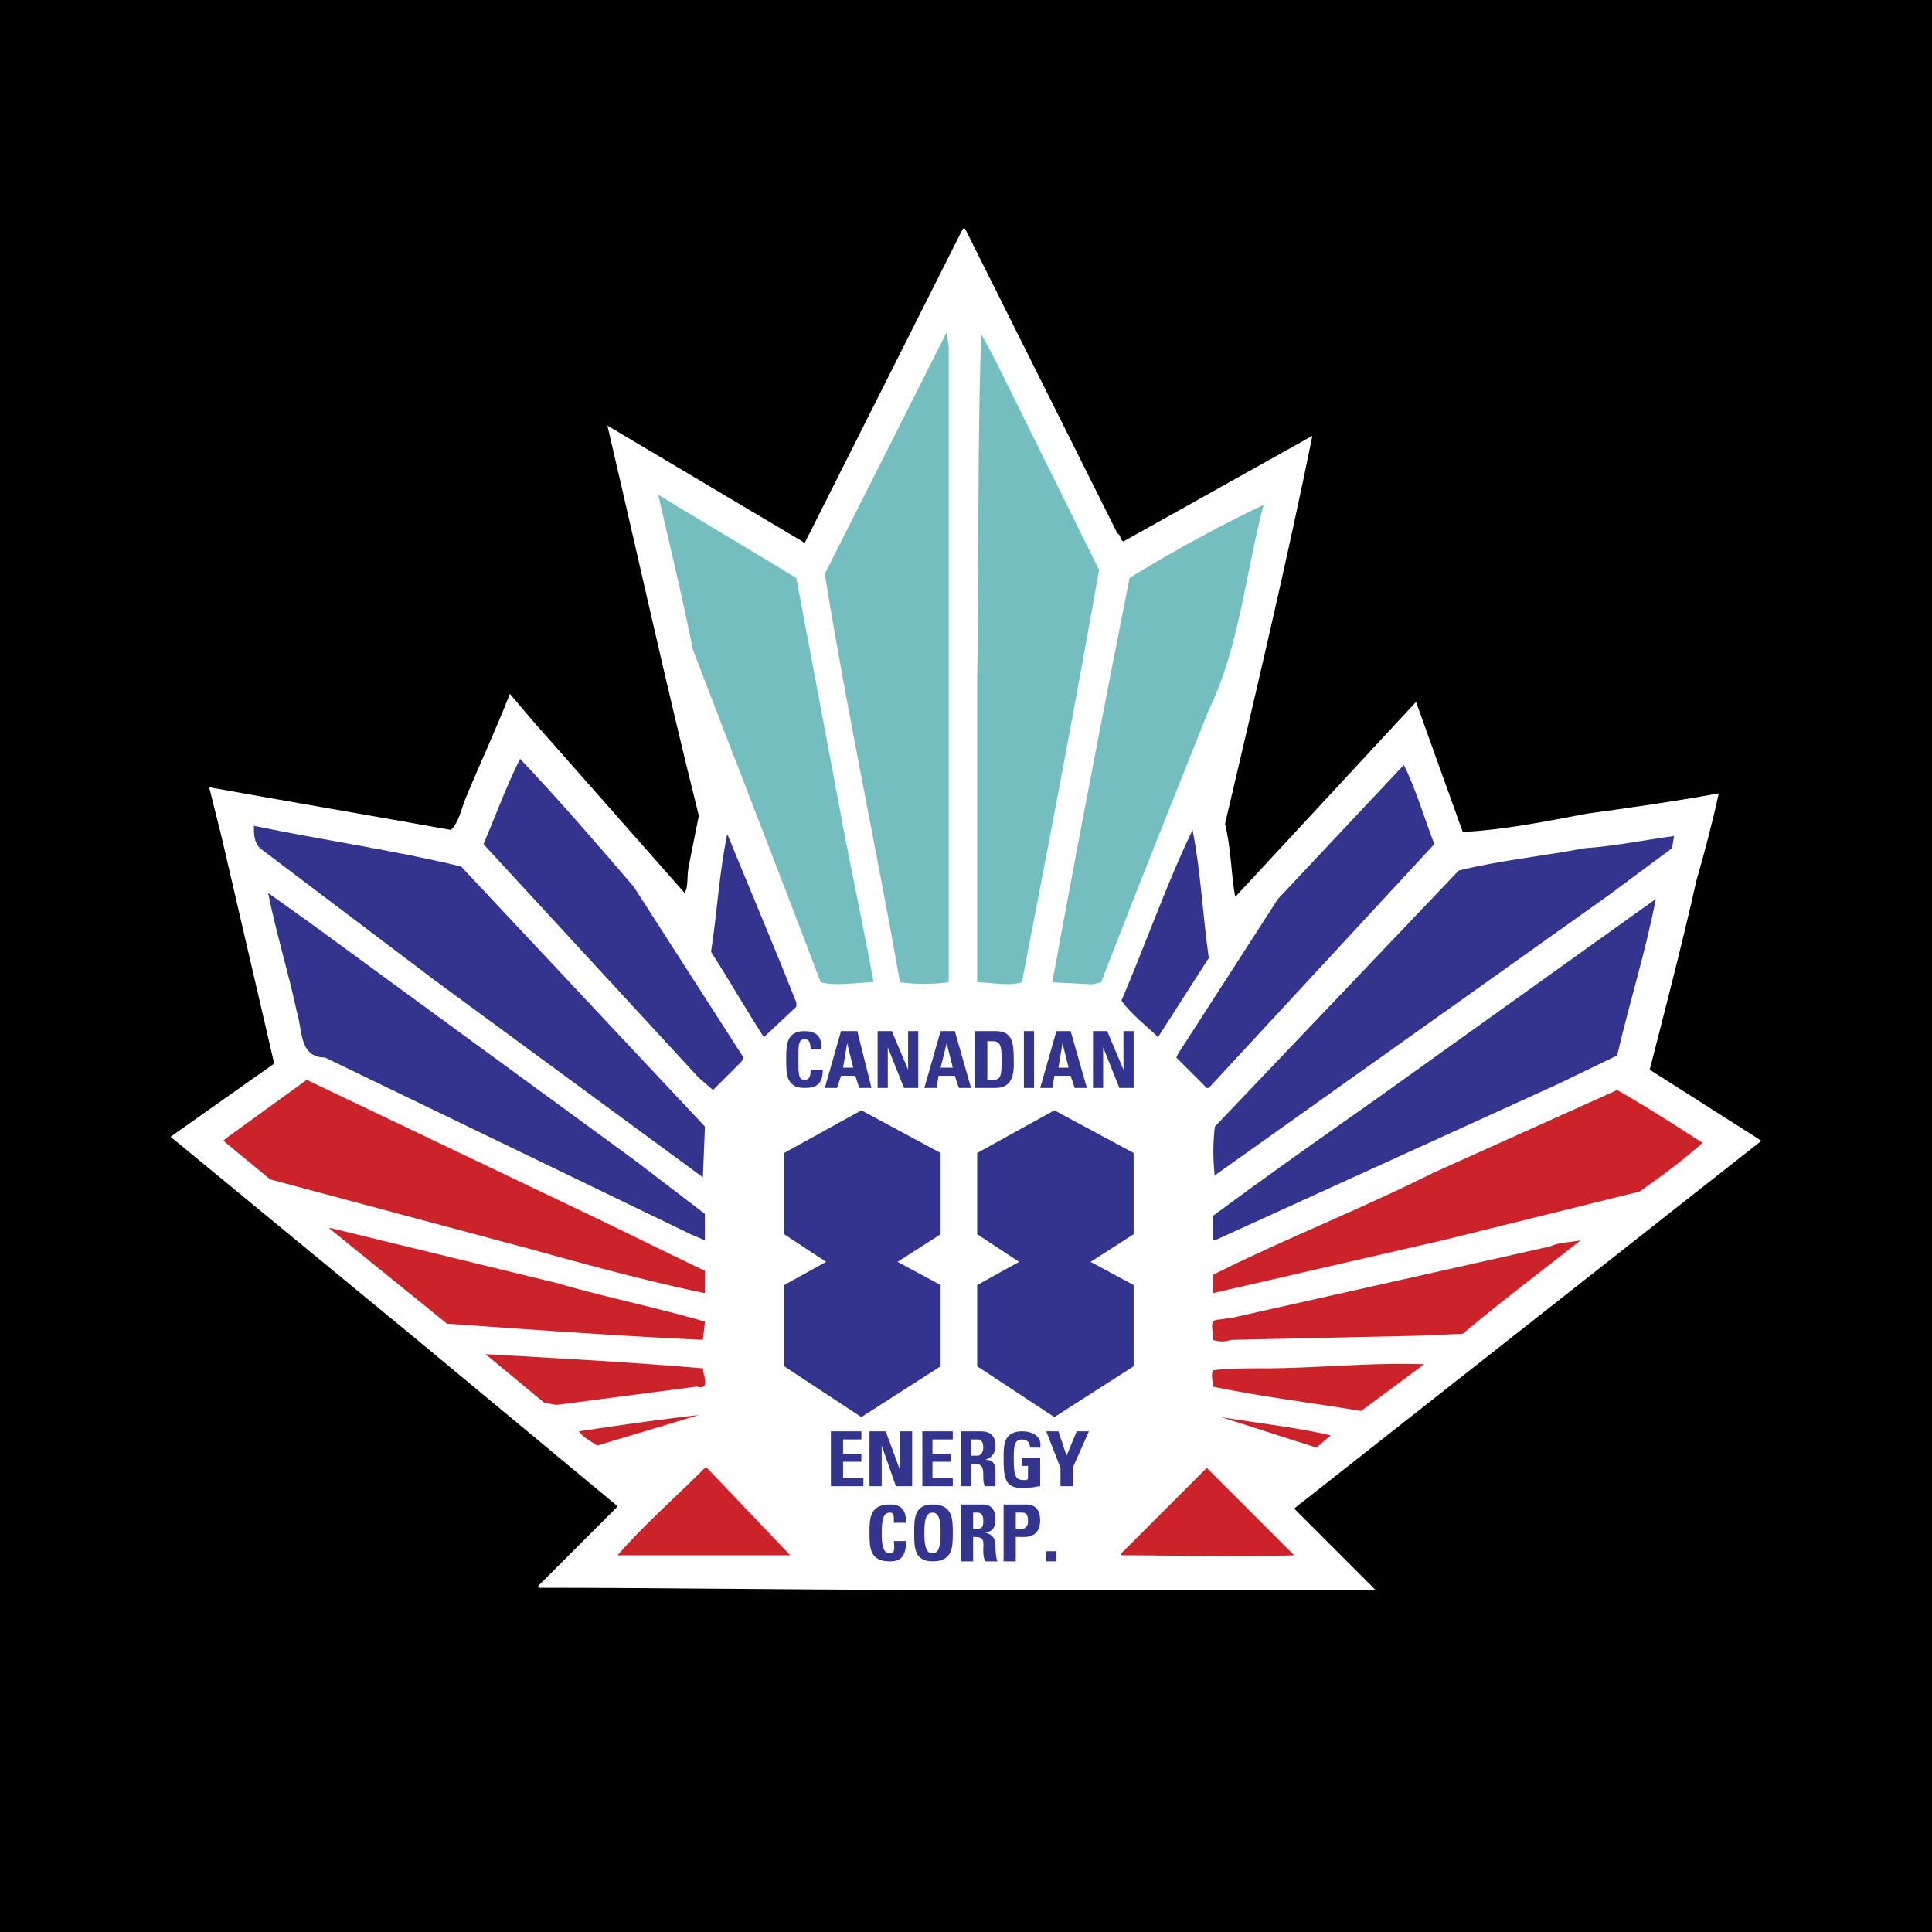
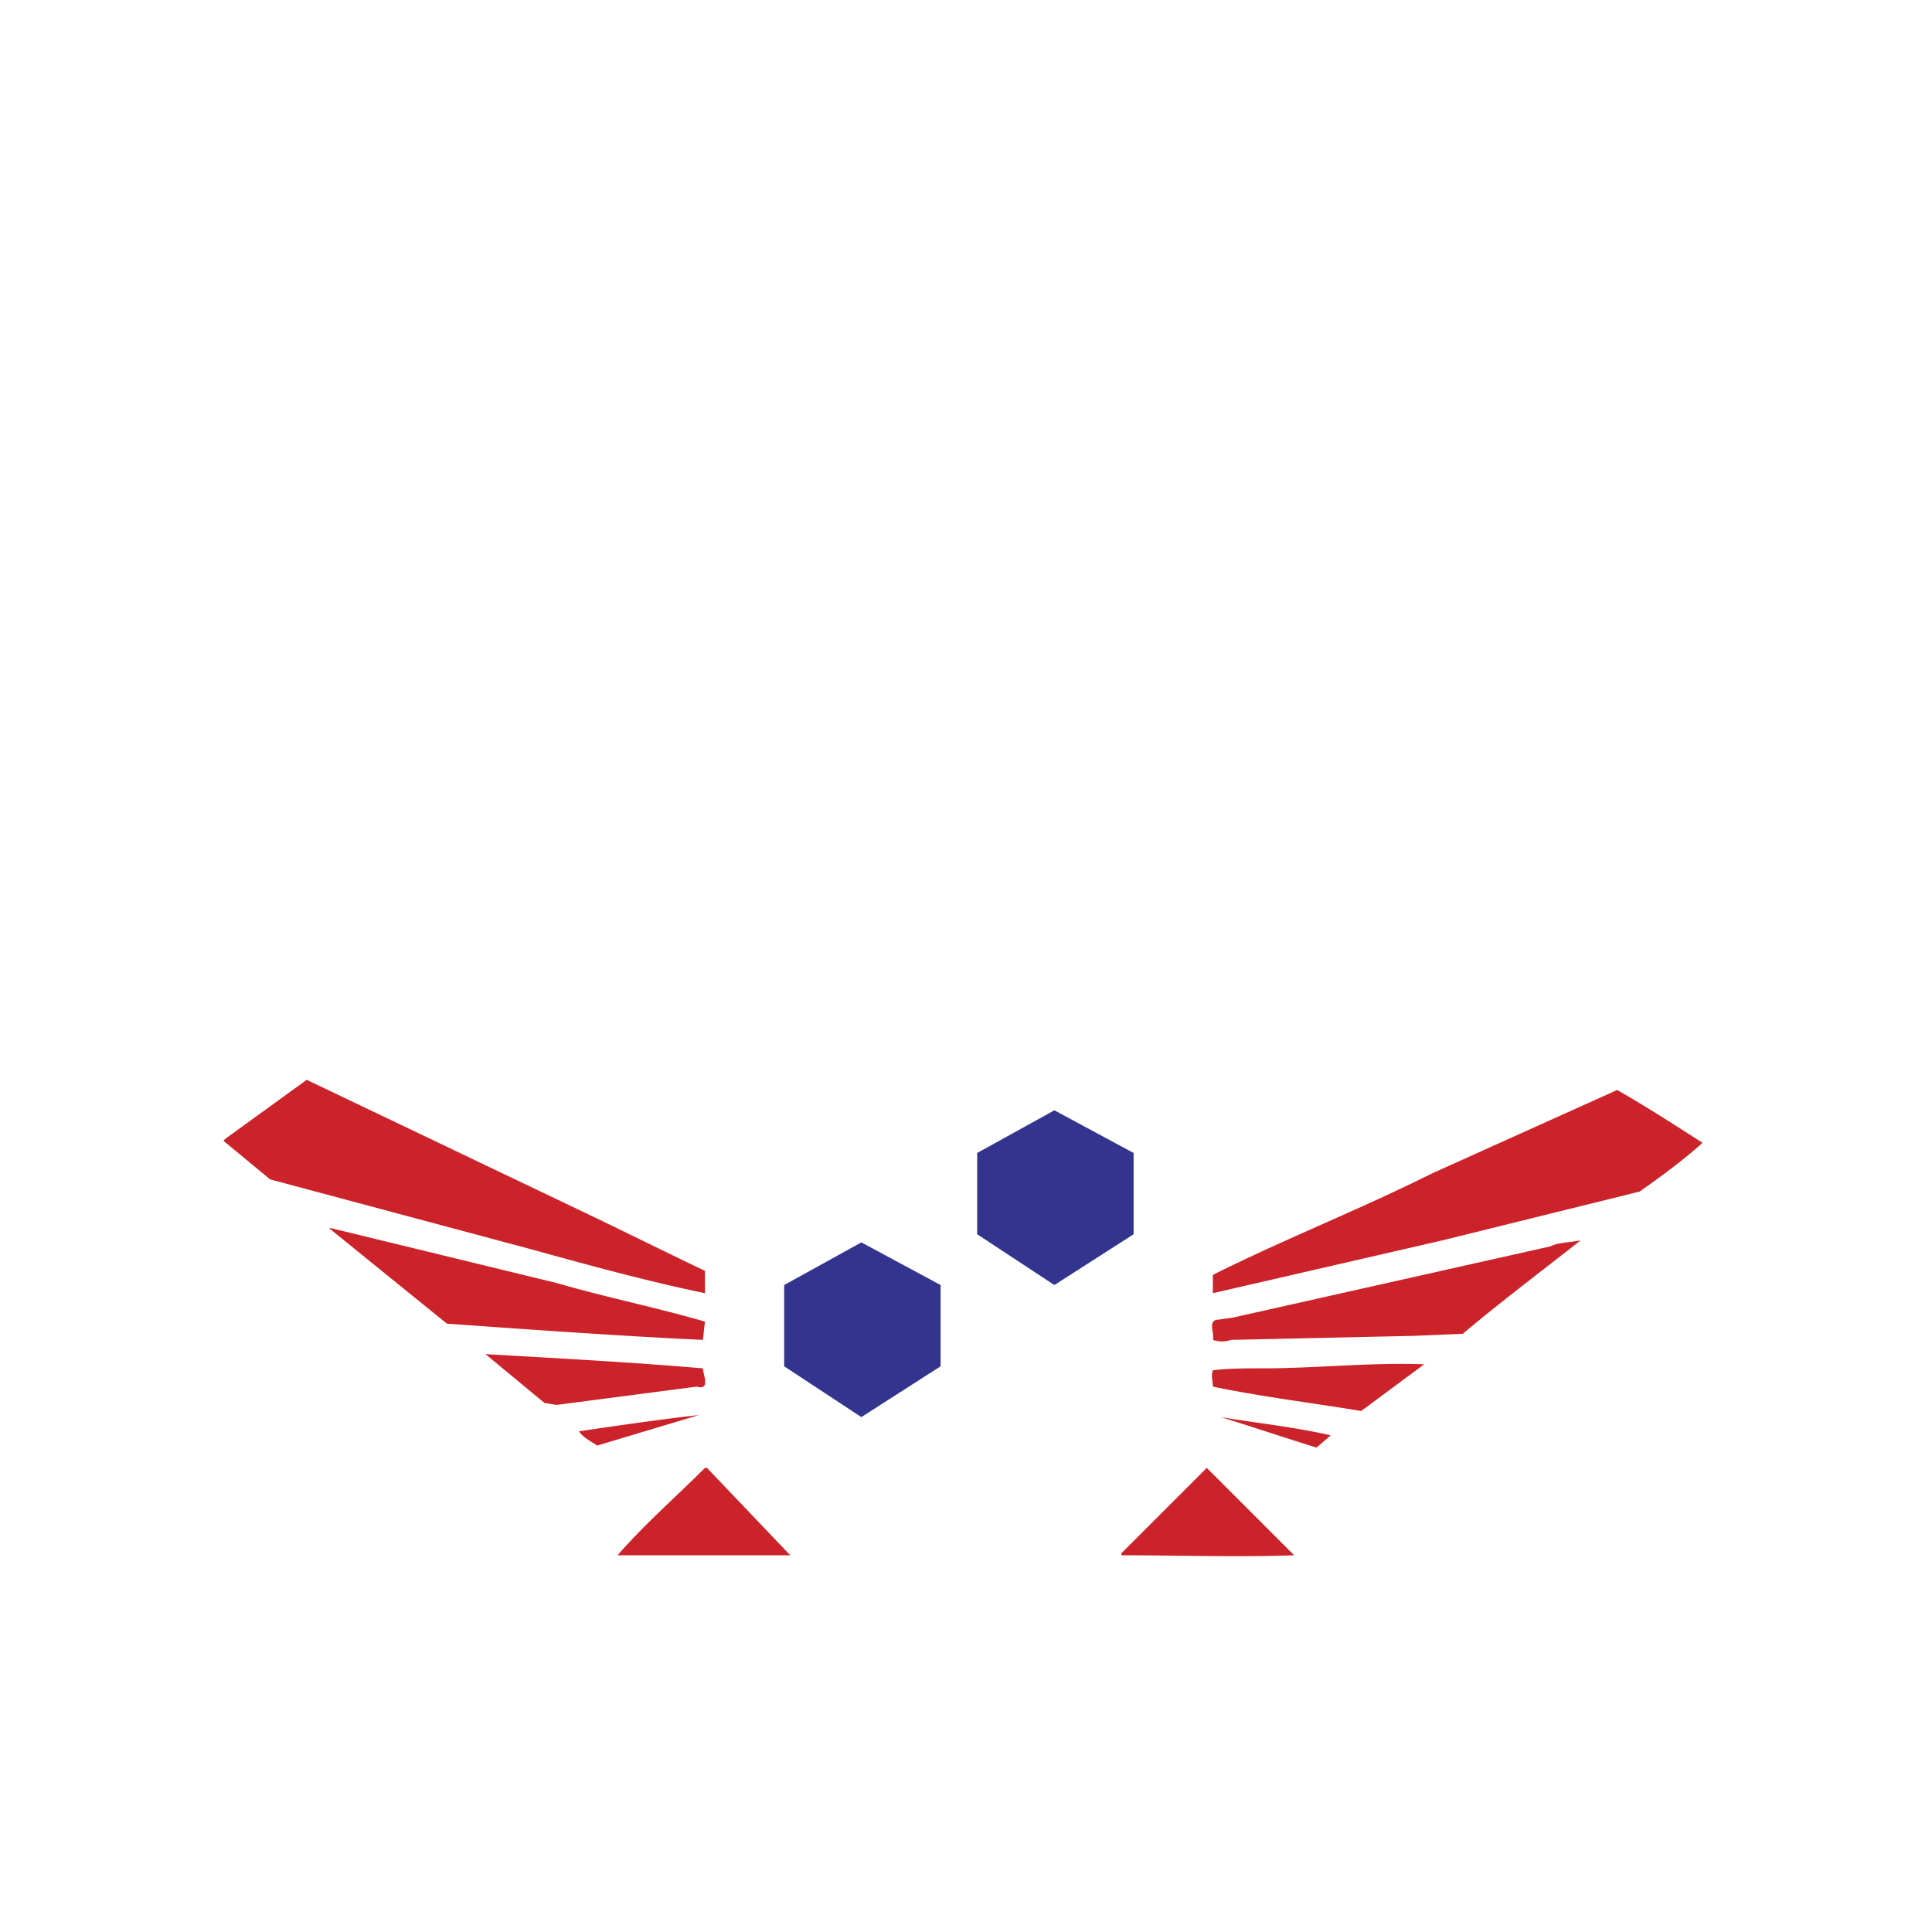
<svg xmlns="http://www.w3.org/2000/svg" width="2500" height="2500" viewBox="0 0 192.756 192.756">
  <g fill-rule="evenodd" clip-rule="evenodd">
-     <path d="M0 0h192.756v192.756H0V0z" />
-     <path d="M111.48 53.208c.404.203.201.608.607.811l18.852-10.541c-2.635 12.973-5.676 25.744-8.717 38.717.607 2.433.607 5.068 1.014 7.297l15.406-16.621 2.635-2.839 4.662 12.974c4.055-.203 8.107-1.014 12.365-1.825 4.459-.607 8.717-1.216 13.176-2.026-.607 2.838-1.42 5.878-2.23 8.716-1.418 6.284-3.041 12.568-4.662 18.852l11.148 7.094-46.621 36.691 8.107 8.107H91.006c-12.365 0-24.527-.203-37.298-.203v-.201l7.906-7.906-.203-.203-20.271-16.824-24.122-19.865 10.338-7.299-5.27-22.702-1.217-4.865c7.906 1.419 16.216 2.838 24.122 4.257.811-.811 1.013-2.027 1.419-3.041 1.418-3.445 3.04-6.892 4.459-10.541l2.23 2.635 15.203 17.23c.406-.609.203-1.622.406-2.635l1.013-5.068c-3.243-12.974-6.081-25.946-9.122-38.92l19.46 11.555.203.203 15.812-31.419h.203l15.203 30.405z" fill="#fff" />
    <path d="M57.763 120.709c4.256 2.027 8.311 4.055 12.568 6.082v2.23c-5.879-1.217-11.757-2.84-17.635-4.461l-25.744-6.893-4.663-3.852.203-.203 8.108-5.877 27.163 12.974zM169.859 114.02c-2.027 1.824-4.258 3.445-6.285 4.865l-19.662 4.865-22.904 5.271v-1.826c7.297-3.648 14.594-6.486 21.891-10.135l18.447-8.311c2.838 1.622 5.675 3.446 8.513 5.271zM55.533 128.006c4.865 1.42 9.933 2.434 14.798 3.852l-.202 1.824c-8.514-.404-17.028-1.014-25.542-1.621l-11.756-9.527h.202l22.5 5.472zM157.697 123.75c-3.854 3.041-7.906 6.08-11.758 9.324l-4.865.203-18.244.404a2.802 2.802 0 0 1-1.822 0c.201-.607-.609-2.027.607-2.027l1.42-.203 31.621-7.094c.811-.404 2.028-.404 3.041-.607zM70.128 136.52c0 .607.811 2.23-.609 1.824-4.662.609-9.325 1.217-13.987 1.824l-1.216-.201-5.879-4.865c7.096.406 14.596.81 21.691 1.418zM135.805 140.777c-4.865-.811-9.934-1.42-14.797-2.434 0-.607-.203-1.014 0-1.621 1.418-.203 3.445-.203 5.066-.203 5.27 0 10.744-.607 16.014-.404l-6.283 4.662zM59.587 144.223c-.608-.406-1.419-.811-1.825-1.418 4.054-.609 8.311-1.217 11.959-1.623l-10.134 3.041zM132.764 143.209l-1.42 1.217c-3.242-1.014-6.283-2.027-9.527-3.041 3.65.607 7.499 1.013 10.947 1.824zM78.845 155.17h-17.23c2.635-3.041 5.878-5.879 8.716-8.717h.202l8.312 8.717zM129.115 155.17c-5.676.201-11.555 0-17.23 0v-.203l8.514-8.514c2.837 2.838 5.878 5.877 8.716 8.717z" fill="#cc2229" />
-     <path d="M94.655 92.533v5.473a19.508 19.508 0 0 1-4.865 0c-2.432-13.784-5.27-26.959-7.5-40.744L94.452 33.14l.203 1.419v57.974zM97.492 98.006c1.42 0 3.041.406 4.461 0 2.635-13.581 5.27-27.366 7.703-41.149L99.318 35.978l-1.42-2.635c-.406 11.554-.203 23.311-.406 34.459v30.204zM79.452 57.668l4.459 23.716c1.014 5.473 2.23 10.946 3.244 16.622-1.623 0-3.649.406-5.271 0-4.459-11.757-8.513-22.095-12.771-33.244-1.013-5.067-2.229-10.135-3.445-15.406 4.663 2.839 9.122 5.474 13.784 8.312zM126.074 50.37c-1.824 6.892-2.432 14.19-5.473 20.474-3.648 9.121-7.297 18.243-10.744 27.162l-.811.203-4.055-.203c2.434-13.378 5.068-26.959 7.703-40.337a141.033 141.033 0 0 1 13.38-7.299z" fill="#75bebf" />
-     <path d="M63.236 88.479l10.945 17.027-.202.406-2.837 2.838-1.419-1.217-21.487-23.311c1.215-2.838 2.229-5.676 3.648-8.514 3.852 4.055 7.703 8.514 11.352 12.771zM143.102 84.222l-20.066 21.69-2.434 2.635h-.203l-3.041-3.041.203-.406 9.934-15.405 12.566-13.377c1.216 2.432 2.027 5.269 3.041 7.904zM46.005 86.452l24.326 25.946-.202 5.066-26.758-19.661-17.433-13.176c-.608-.608-.608-1.419-.608-2.23 6.892 1.42 13.987 2.434 20.675 4.055zM120.602 95.574l-5.068 7.907c-1.215-1.217-2.635-2.23-3.648-3.65 2.434-5.675 4.459-11.554 7.096-17.027.809 4.053 1.01 8.513 1.62 12.77zM79.452 100.033v.406l-3.243 3.041c-1.825-2.84-3.446-5.678-5.27-8.515.607-3.852.811-7.905 1.621-11.757 2.23 5.473 4.662 11.149 6.892 16.825zM166.818 84.627l-6.283 4.662-39.326 27.974v.201c-.201-1.824-.201-3.445 0-5.066l24.324-25.541c4.055-1.014 8.311-1.419 12.568-2.23 3.041-.203 5.879-.81 8.92-1.216l-.203 1.216zM63.439 115.844l6.892 5.271v2.635l-1.419-.609-36.487-17.635c-2.635 0-2.23-2.838-2.837-4.662-.811-3.852-2.028-7.703-2.838-11.756l4.257 3.04 32.432 23.716zM161.346 105.303l-5.879 2.84-34.258 15.607h-.201v-2.432c5.471-4.055 10.945-7.906 16.418-11.758l22.094-15.81 5.678-4.055c-1.014 5.27-2.637 10.338-3.852 15.608zM80.263 108.547c1.217 0 1.825-.404 1.825-1.824h-1.216c0 .406 0 1.014-.609 1.014-.608 0-.608-.607-.608-2.027s0-2.027.608-2.027c.405 0 .609.203.609 1.014h1.013c.203-1.215-.405-1.824-1.622-1.824-1.824 0-1.824 1.418-1.824 2.838s-.001 2.836 1.824 2.836zM83.506 108.547l.405-1.217h1.419l.405 1.217h1.216l-1.419-5.676h-1.621l-1.621 5.676h1.216zm1.622-2.027h-1.013l.405-2.432.608 2.432zM88.574 108.547v-4.055l1.621 4.055h1.419v-5.676h-1.013v3.852l-1.622-3.852H87.56v5.676h1.014zM93.438 108.547l.203-1.217h1.622l.405 1.217h1.216l-1.621-5.676h-1.419l-1.622 5.676h1.216zm1.622-2.027h-1.216l.608-2.432.608 2.432zM98.506 103.885h.609c.811 0 .811.811.811 1.824 0 1.42 0 2.027-.811 2.027h-.609v-3.851zm-1.215 4.662h2.027c2.025 0 1.824-2.027 1.824-2.838 0-1.824-.203-2.838-1.824-2.838h-2.027v5.676zM103.168 108.547v-5.676h-1.014v5.676h1.014zM104.992 108.547l.203-1.217h1.623l.404 1.217h1.217l-1.621-5.676h-1.42l-1.621 5.676h1.215zm1.623-2.027h-1.014l.404-2.432.61 2.432zM110.061 108.547v-4.055l1.621 4.055h1.42v-5.676h-1.014v3.852l-1.623-3.852h-1.418v5.676h1.014zM86.142 148.277v-.81h-2.027v-1.623h1.823v-.811h-1.823v-1.418h1.823v-.81h-3.04v5.472h3.244zM87.966 148.277v-4.054l1.419 4.054h1.621v-5.472H89.79v3.849l-1.418-3.849H86.75v5.472h1.216zM95.06 148.277v-.81h-2.026v-1.623h1.824v-.811h-1.824v-1.418h2.026v-.81h-3.04v5.472h3.04zM96.884 143.615h.608c.406 0 .609.201.609.811 0 .406-.203.811-.609.811h-.608v-1.622zm0 2.432h.407c.811 0 .811.607.811 1.217 0 .404 0 .811.201 1.014h1.016v-1.623c0-1.014-.812-1.014-1.016-1.014.609-.201 1.016-.607 1.016-1.418 0-1.014-.609-1.418-1.42-1.418h-2.027v5.473h1.013v-2.231h-.001zM103.777 144.426c.201-1.014-.609-1.621-1.824-1.621-1.824 0-1.824 1.418-1.824 2.635 0 2.229.201 3.039 2.025 3.039.607 0 1.42-.201 1.623-.201v-2.838h-1.824v.811h.607v1.217c0 .201-.203.201-.406.201-.811 0-1.012-.404-1.012-2.027 0-1.215 0-2.025.811-2.025.607 0 .809.404.809.811h1.015v-.002zM105.805 148.277h1.215v-1.824l1.621-3.648h-1.215l-1.014 2.431-.81-2.431h-1.217l1.42 3.648v1.824zM88.777 155.777c1.013 0 1.622-.406 1.622-2.027h-1.216c0 .607.203 1.217-.405 1.217s-.811-.609-.811-2.027.203-2.027.811-2.027c.405 0 .405.203.405 1.014h1.216c0-1.217-.405-1.824-1.622-1.824-2.027 0-2.027 1.42-2.027 2.838s0 2.836 2.027 2.836zM93.034 154.967c-.608 0-.812-.609-.812-2.027s.203-2.027.812-2.027c.608 0 .811.609.811 2.027s-.203 2.027-.811 2.027zm0 .81c2.026 0 2.026-1.42 2.026-2.838s0-2.838-2.026-2.838c-1.825 0-1.825 1.42-1.825 2.838s-.001 2.838 1.825 2.838zM97.088 150.912h.404c.406 0 .609.203.609.811 0 .406 0 .811-.609.811h-.404v-1.622zm0 2.432h.203c1.012 0 .811.609.811 1.217 0 .406 0 .811.201 1.217h1.217c-.201-.406-.201-1.42-.201-1.621 0-1.014-.812-1.217-1.016-1.217.812-.203 1.016-.609 1.016-1.418 0-.812-.406-1.42-1.217-1.42h-2.23v5.676h1.217v-2.434h-.001zM101.344 150.912h.609c.607 0 .607.406.607 1.014 0 .203-.203.607-.607.607h-.609v-1.621zm-1.215 4.865h1.215v-2.434h.811c1.42 0 1.623-1.014 1.623-1.621 0-1.014-.406-1.621-1.42-1.621h-2.229v5.676zM104.385 154.764v1.013h1.013v-1.013h-1.013zM85.938 110.777l-7.702 4.256v8.108l7.702 5.068 7.906-5.068v-8.108l-7.906-4.256z" fill="#33348e" />
    <path fill="#33348e" d="M85.938 123.953l-7.702 4.256v8.107l7.702 5.069 7.906-5.069v-8.107l-7.906-4.256zM105.195 110.777l-7.703 4.256v8.108l7.703 5.068 7.907-5.068v-8.108l-7.907-4.256z" />
-     <path fill="#33348e" d="M105.195 123.953l-7.703 4.256v8.107l7.703 5.069 7.907-5.069v-8.107l-7.907-4.256z" />
  </g>
</svg>